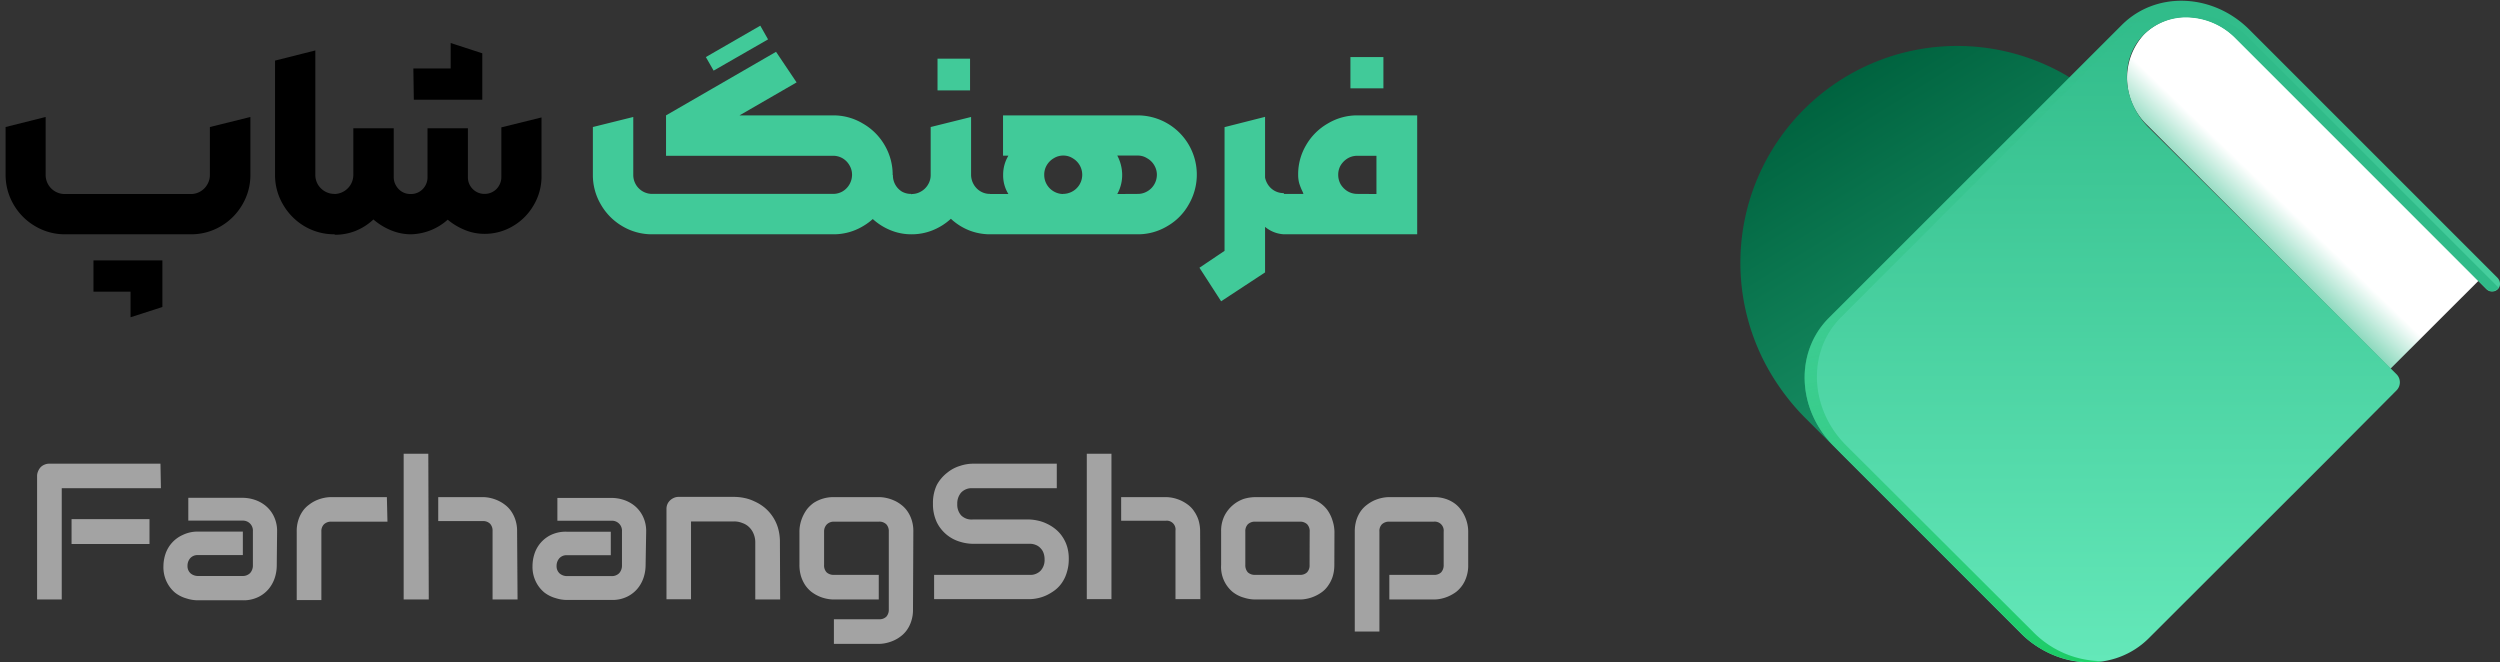
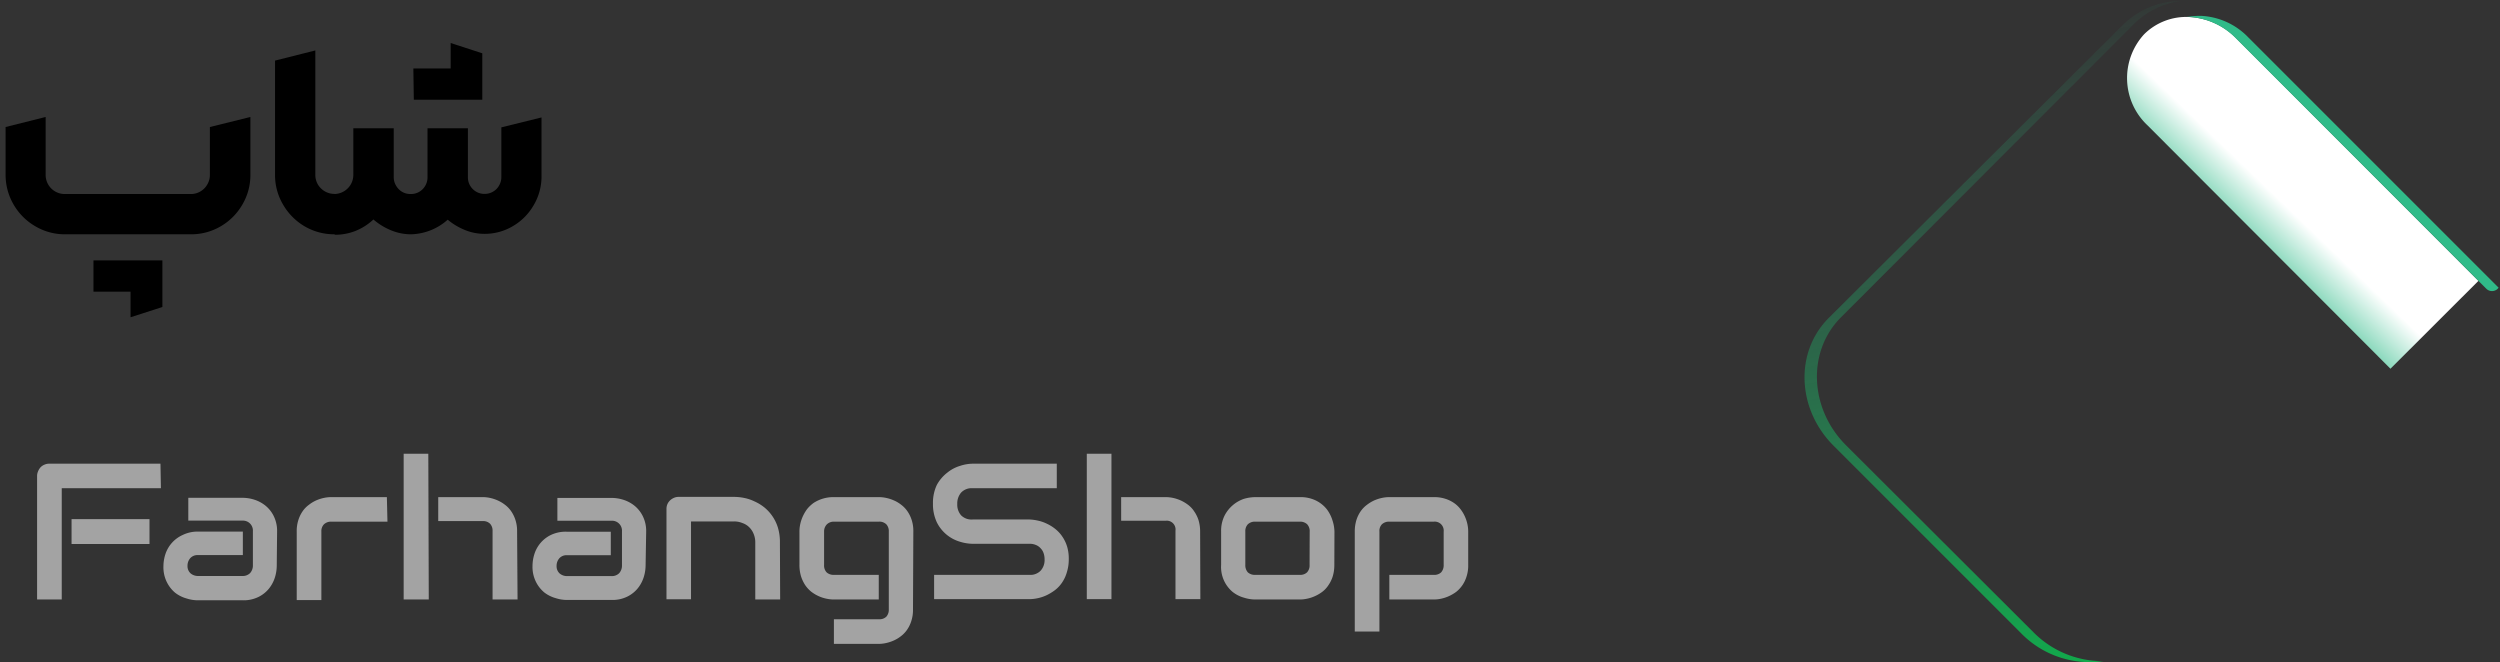
<svg xmlns="http://www.w3.org/2000/svg" id="Layer_1" data-name="Layer 1" viewBox="0 0 219.06 58.03">
  <rect x="0" y="0" width="219.06" height="58.03" fill="#333333" stroke="none" />
  <defs>
    <style>.cls-1{fill:#41ca99;}.cls-2{fill:#a3a3a3;}.cls-3{fill:url(#linear-gradient);}.cls-4{fill:url(#linear-gradient-2);}.cls-5{fill:url(#linear-gradient-3);}.cls-6{fill:url(#linear-gradient-4);}.cls-7{fill:#30bb89;}</style>
    <linearGradient id="linear-gradient" x1="193.85" y1="2.34" x2="164.53" y2="49.44" gradientTransform="matrix(1, 0, 0, -1, 0, 54.56)" gradientUnits="userSpaceOnUse">
      <stop offset="0" stop-color="#30bb89" />
      <stop offset="1" stop-color="#00633f" />
    </linearGradient>
    <linearGradient id="linear-gradient-2" x1="199.34" y1="37.44" x2="194.49" y2="32.4" gradientTransform="matrix(1, 0, 0, -1, 0, 54.56)" gradientUnits="userSpaceOnUse">
      <stop offset="0" stop-color="#fff" />
      <stop offset="1" stop-color="#30bb89" />
    </linearGradient>
    <linearGradient id="linear-gradient-3" x1="188.6" y1="54.48" x2="188.6" y2="-3.47" gradientTransform="matrix(1, 0, 0, -1, 0, 54.56)" gradientUnits="userSpaceOnUse">
      <stop offset="0" stop-color="#30bb89" />
      <stop offset="1" stop-color="#64e8b9" />
    </linearGradient>
    <linearGradient id="linear-gradient-4" x1="187.2" y1="-16.86" x2="170.78" y2="53.7" gradientTransform="matrix(1, 0, 0, -1, 0, 54.56)" gradientUnits="userSpaceOnUse">
      <stop offset="0" stop-color="#00c844" />
      <stop offset="1" stop-color="#30bb89" stop-opacity="0" />
    </linearGradient>
  </defs>
  <path d="M5.72,20.53a5.07,5.07,0,0,1-2.62-.7,5.22,5.22,0,0,1-1.91-1.91,5.15,5.15,0,0,1-.7-2.61V11.13L4,10.25v5.06A1.67,1.67,0,0,0,5.72,17h11a1.59,1.59,0,0,0,.83-.22,1.62,1.62,0,0,0,.61-.61,1.6,1.6,0,0,0,.23-.85V11.13l3.55-.88v5.06a5.06,5.06,0,0,1-.7,2.61,5.2,5.2,0,0,1-1.9,1.91,5.09,5.09,0,0,1-2.62.7Zm8.51,2.29V26.9l-2.79.9V25.56H8.19V22.82Zm15.08-2.29a5.12,5.12,0,0,1-2.62-.7,5.25,5.25,0,0,1-1.89-1.91,5.06,5.06,0,0,1-.7-2.61v-10l3.53-.89V15.31a1.68,1.68,0,0,0,.22.85,1.73,1.73,0,0,0,.62.61,1.65,1.65,0,0,0,.84.22l.63,1.78Zm0,0-.58-1.76L29.28,17h0a1.69,1.69,0,0,0,1.45-.83,1.69,1.69,0,0,0,.23-.85V11.24h3.54v4.29a1.43,1.43,0,0,0,.2.73,1.5,1.5,0,0,0,.52.54A1.44,1.44,0,0,0,36,17a1.4,1.4,0,0,0,.73-.19,1.42,1.42,0,0,0,.53-.53,1.44,1.44,0,0,0,.2-.74V11.24H41v4.29a1.42,1.42,0,0,0,.19.73,1.47,1.47,0,0,0,.54.54,1.42,1.42,0,0,0,.73.19,1.45,1.45,0,0,0,.73-.19,1.4,1.4,0,0,0,.54-.54,1.43,1.43,0,0,0,.2-.73V11.16l3.52-.87v5.23A4.91,4.91,0,0,1,46.75,18a5,5,0,0,1-1.82,1.82,4.79,4.79,0,0,1-2.49.67,4.46,4.46,0,0,1-1.71-.34,5.64,5.64,0,0,1-1.5-.9A5,5,0,0,1,36,20.53a4.58,4.58,0,0,1-1.76-.36,5.5,5.5,0,0,1-1.52-.94,5,5,0,0,1-1.56,1,4.83,4.83,0,0,1-1.82.34ZM36.22,6h3.27V3.77l2.77.9V8.74h-6Z" />
-   <path class="cls-1" d="M57.16,20.53a5.06,5.06,0,0,1-2.61-.7,5.2,5.2,0,0,1-1.9-1.91,5.06,5.06,0,0,1-.7-2.61V11.13l3.54-.88v5.06a1.66,1.66,0,0,0,.83,1.46,1.65,1.65,0,0,0,.84.22H73a1.64,1.64,0,0,0,.83-.22,1.67,1.67,0,0,0,.6-.61,1.69,1.69,0,0,0,.23-.85,1.6,1.6,0,0,0-.23-.83,1.67,1.67,0,0,0-.6-.61,1.64,1.64,0,0,0-.83-.22H58.36V10.11L68,4.54l1.8,2.68-5,2.89H73a5,5,0,0,1,2.6.71,5.17,5.17,0,0,1,1.91,1.89,5.13,5.13,0,0,1,0,5.21,5.22,5.22,0,0,1-1.91,1.91,5,5,0,0,1-2.6.7Zm22.69,0A4.78,4.78,0,0,1,78,20.16a5.23,5.23,0,0,1-1.56-1l-1-1.76.8-1.94,2-.12A1.67,1.67,0,0,0,79,16.77a1.59,1.59,0,0,0,.83.22l.64,1.78ZM61.85,5l4.77-2.75.68,1.2L62.53,6.19Zm18,15.54-.58-1.76.6-1.78h0a1.59,1.59,0,0,0,.83-.22,1.65,1.65,0,0,0,.62-.61,1.6,1.6,0,0,0,.23-.85V11.13l3.54-.88v5.06a1.69,1.69,0,0,0,.23.85,1.67,1.67,0,0,0,.6.61,1.61,1.61,0,0,0,.83.22l.64,1.78-.64,1.76a5,5,0,0,1-1.87-.36,5.14,5.14,0,0,1-1.56-1,5.23,5.23,0,0,1-1.58,1,4.9,4.9,0,0,1-1.87.36ZM82.15,5.14H85V7.92H82.15Zm4,13.63L86.75,17h1.61a3.07,3.07,0,0,1-.46-1.68,3.22,3.22,0,0,1,.46-1.68h-.47V10.11H99.66a5.19,5.19,0,0,1,4.5,7.81,5,5,0,0,1-1.9,1.91,5,5,0,0,1-2.6.7H86.75Zm7-1.78a1.69,1.69,0,0,0,1.45-.83,1.69,1.69,0,0,0,.23-.85A1.67,1.67,0,0,0,94,13.87a1.52,1.52,0,0,0-.83-.24,1.57,1.57,0,0,0-.84.24,1.7,1.7,0,0,0-.61.61,1.59,1.59,0,0,0-.22.83,1.66,1.66,0,0,0,.83,1.46A1.65,1.65,0,0,0,93.12,17Zm6.54,0a1.59,1.59,0,0,0,.83-.22,1.65,1.65,0,0,0,.62-.61,1.69,1.69,0,0,0,.23-.85,1.6,1.6,0,0,0-.23-.83,1.65,1.65,0,0,0-.62-.61,1.52,1.52,0,0,0-.83-.24H97.9a3.65,3.65,0,0,1,.43,1.68A3.44,3.44,0,0,1,97.9,17Zm5.41,6.47,2.2-1.48V11.14l3.55-.9V23.87L107,26.4Zm7.41-2.93a2.8,2.8,0,0,1-1.74-.72A6.33,6.33,0,0,1,109.29,18a4.19,4.19,0,0,1-.57-2l2.1-.76a1.69,1.69,0,0,0,.23.85,1.67,1.67,0,0,0,.6.61,1.61,1.61,0,0,0,.83.22l.62,1.78Zm-.64-1.76.63-1.78h1.71a1.45,1.45,0,0,0-.11-.27,5.12,5.12,0,0,1-.26-.67,2.83,2.83,0,0,1-.09-.74,5,5,0,0,1,.7-2.6,5.14,5.14,0,0,1,1.9-1.89,5,5,0,0,1,2.62-.71h5.21V20.53H112.47ZM120.61,17V13.65h-1.67a1.65,1.65,0,0,0-.84.22,1.81,1.81,0,0,0-.62.61,1.59,1.59,0,0,0-.22.83,1.68,1.68,0,0,0,.22.85,1.81,1.81,0,0,0,.62.61,1.65,1.65,0,0,0,.84.22ZM118.33,5h2.89V7.74h-2.89Z" />
  <path class="cls-2" d="M13.1,47.67H6.27V45.49H13.1Zm1-4.89H5.41v9.75H3.25V41.71a1,1,0,0,1,.09-.42,1.15,1.15,0,0,1,.22-.35,1,1,0,0,1,.35-.23,1,1,0,0,1,.43-.08h9.72Zm10.15,6.78a3.53,3.53,0,0,1-.15,1,3,3,0,0,1-.52,1,2.73,2.73,0,0,1-.92.74,2.93,2.93,0,0,1-1.38.3H17.35a3.22,3.22,0,0,1-1-.16,2.89,2.89,0,0,1-1-.5,2.85,2.85,0,0,1-.73-.93,2.93,2.93,0,0,1-.3-1.38,3.53,3.53,0,0,1,.15-1A2.8,2.8,0,0,1,16,46.88a3,3,0,0,1,1.39-.3h3.89v2.06H17.35a.85.85,0,0,0-.68.27,1,1,0,0,0-.24.66.85.85,0,0,0,.27.67,1,1,0,0,0,.66.23h3.88a.9.9,0,0,0,.68-.26,1,1,0,0,0,.24-.67v-3a.87.87,0,0,0-.92-.92H16.5v-2h4.74a3.41,3.41,0,0,1,1,.15,3,3,0,0,1,1,.52,2.73,2.73,0,0,1,.74.92,2.93,2.93,0,0,1,.3,1.38Zm9.7-3.85H29.05a.9.9,0,0,0-.66.23.85.85,0,0,0-.23.64v6H26v-6a3.14,3.14,0,0,1,.14-1,2.9,2.9,0,0,1,.37-.77,2.3,2.3,0,0,1,.55-.57,3,3,0,0,1,.64-.39,3.37,3.37,0,0,1,.68-.22,3.07,3.07,0,0,1,.65-.07h4.87Zm11.4,6.82H43.16v-6a.88.88,0,0,0-.22-.64.86.86,0,0,0-.65-.23H38.4V43.56h3.89a3,3,0,0,1,.65.07,3.28,3.28,0,0,1,.67.22,3.11,3.11,0,0,1,.65.39,2.46,2.46,0,0,1,.54.57,2.9,2.9,0,0,1,.37.77,3.14,3.14,0,0,1,.14,1Zm-7.78,0H35.37V39.76h2.16Zm19-3a3.53,3.53,0,0,1-.15,1,3,3,0,0,1-.52,1,2.73,2.73,0,0,1-.92.74,2.93,2.93,0,0,1-1.38.3H49.69a3.22,3.22,0,0,1-1-.16,2.89,2.89,0,0,1-1-.5,2.85,2.85,0,0,1-.73-.93,2.93,2.93,0,0,1-.3-1.38,3.53,3.53,0,0,1,.15-1,2.8,2.8,0,0,1,1.43-1.71,3,3,0,0,1,1.39-.3h3.89v2.06H49.69a.85.85,0,0,0-.68.27,1,1,0,0,0-.24.66.85.85,0,0,0,.27.67,1,1,0,0,0,.66.23h3.88a.9.9,0,0,0,.68-.26,1,1,0,0,0,.24-.67v-3a.87.87,0,0,0-.92-.92H48.84v-2h4.74a3.41,3.41,0,0,1,1,.15,3,3,0,0,1,1,.52,2.73,2.73,0,0,1,.74.92,2.93,2.93,0,0,1,.3,1.38Zm11.79,3H66.18v-5a1.87,1.87,0,0,0-.15-.76,1.65,1.65,0,0,0-.39-.58,1.54,1.54,0,0,0-.59-.36,1.89,1.89,0,0,0-.72-.14H60.55v6.82H58.4v-7.9a1,1,0,0,1,.31-.76,1.18,1.18,0,0,1,.35-.23,1,1,0,0,1,.42-.08h4.87a4.32,4.32,0,0,1,.85.09,3.66,3.66,0,0,1,.9.3,3.91,3.91,0,0,1,.85.51,3.69,3.69,0,0,1,1.21,1.78,4.41,4.41,0,0,1,.18,1.31ZM80,53.39a3.1,3.1,0,0,1-.14,1,2.82,2.82,0,0,1-.37.78,2.46,2.46,0,0,1-.54.57,2.88,2.88,0,0,1-.65.39,3.37,3.37,0,0,1-.68.22,3,3,0,0,1-.65.07H73.07V54.26H77a.86.86,0,0,0,.66-.22.91.91,0,0,0,.22-.65V46.58a.88.88,0,0,0-.22-.64.87.87,0,0,0-.66-.23H73.07a.86.86,0,0,0-.63.25.88.88,0,0,0-.23.62V49.5a.88.88,0,0,0,.22.65.89.89,0,0,0,.66.22H77v2.16H73.07a3.07,3.07,0,0,1-.65-.07,3.28,3.28,0,0,1-1.32-.6,2.73,2.73,0,0,1-.54-.58,3.14,3.14,0,0,1-.37-.78,3.4,3.4,0,0,1-.14-1V46.58a3,3,0,0,1,.07-.65,3.28,3.28,0,0,1,.22-.67,3.56,3.56,0,0,1,.38-.65,2.94,2.94,0,0,1,.57-.54,3.16,3.16,0,0,1,1.78-.51H77a3,3,0,0,1,.65.07,3.37,3.37,0,0,1,.68.22,2.88,2.88,0,0,1,.65.39,2.46,2.46,0,0,1,.54.57,2.9,2.9,0,0,1,.37.77,3.14,3.14,0,0,1,.14,1ZM93.65,49a3.75,3.75,0,0,1-.17,1.15,3.11,3.11,0,0,1-.42.9,2.79,2.79,0,0,1-.62.66,4.44,4.44,0,0,1-.74.45,3.67,3.67,0,0,1-1.52.34H81.85V50.37h8.33a1.25,1.25,0,0,0,1-.36,1.38,1.38,0,0,0,.35-1,1.59,1.59,0,0,0-.09-.55,1.12,1.12,0,0,0-.27-.43,1.07,1.07,0,0,0-.41-.28,1.33,1.33,0,0,0-.54-.1h-5a4,4,0,0,1-1.13-.19,3.29,3.29,0,0,1-2-1.69,3.71,3.71,0,0,1-.34-1.64,3.65,3.65,0,0,1,.34-1.64A3.41,3.41,0,0,1,83,41.42a3.25,3.25,0,0,1,1.13-.6,3.66,3.66,0,0,1,1.13-.19h7.34v2.15H85.22a1.26,1.26,0,0,0-1,.38,1.45,1.45,0,0,0-.34,1,1.41,1.41,0,0,0,.34,1,1.29,1.29,0,0,0,1,.36h5a4,4,0,0,1,.73.1,3.44,3.44,0,0,1,.78.27,3.63,3.63,0,0,1,.74.46,3,3,0,0,1,.61.66,3.26,3.26,0,0,1,.43.9A3.72,3.72,0,0,1,93.65,49Zm11.53,3.5H103v-6a.77.77,0,0,0-.86-.87h-3.9V43.56h3.9a3.07,3.07,0,0,1,.65.07,3.5,3.5,0,0,1,.67.22,3.39,3.39,0,0,1,.65.39,2.23,2.23,0,0,1,.53.57,2.91,2.91,0,0,1,.38.77,3.45,3.45,0,0,1,.14,1Zm-7.79,0H95.23V39.76h2.16Zm19.53-3a3.4,3.4,0,0,1-.14,1,2.83,2.83,0,0,1-.38.78,2.3,2.3,0,0,1-.54.58,3.25,3.25,0,0,1-.65.38,3.18,3.18,0,0,1-.68.22,2.91,2.91,0,0,1-.64.07H110a3.33,3.33,0,0,1-1-.16,2.79,2.79,0,0,1-1-.51A2.85,2.85,0,0,1,107,49.5V46.58a3,3,0,0,1,.3-1.4A3,3,0,0,1,109,43.71a3.66,3.66,0,0,1,1-.15h3.9a3.06,3.06,0,0,1,1.41.3,2.81,2.81,0,0,1,.94.75,3.16,3.16,0,0,1,.51,1,3.32,3.32,0,0,1,.17,1Zm-2.16-2.91a.88.88,0,0,0-.23-.66.9.9,0,0,0-.64-.22H110a.9.9,0,0,0-.66.23.88.88,0,0,0-.22.64V49.5a.93.93,0,0,0,.22.65.89.89,0,0,0,.66.22h3.88a.85.85,0,0,0,.65-.22.88.88,0,0,0,.22-.65Zm13.89,2.91a3.1,3.1,0,0,1-.14,1,2.82,2.82,0,0,1-.37.78,2.73,2.73,0,0,1-.54.58,3.56,3.56,0,0,1-.65.38,3.28,3.28,0,0,1-.67.22,3,3,0,0,1-.65.07h-3.89V50.37h3.89a.85.85,0,0,0,.65-.22.93.93,0,0,0,.22-.65V46.59a.79.79,0,0,0-.87-.88h-3.88a.9.9,0,0,0-.66.23.84.84,0,0,0-.22.64v8.76h-2.16V46.58a3.45,3.45,0,0,1,.14-1,2.9,2.9,0,0,1,.37-.77,2.49,2.49,0,0,1,.55-.57,3.33,3.33,0,0,1,.64-.39,3.59,3.59,0,0,1,.68-.22,3.07,3.07,0,0,1,.65-.07h3.89a3.14,3.14,0,0,1,1,.14,2.9,2.9,0,0,1,.77.37,2.46,2.46,0,0,1,.57.54,3.11,3.11,0,0,1,.39.65,3.28,3.28,0,0,1,.22.67,3,3,0,0,1,.07.65Z" />
-   <path class="cls-3" d="M182.62,7.62a19,19,0,0,0-26.68,26.31,19.61,19.61,0,0,0,2.21,2.66l18.94,18.93a7.81,7.81,0,0,0,11.06,0l18.94-18.93a19,19,0,0,0,2.06-2.45Z" />
  <path class="cls-4" d="M217.17,24.61l-7.71,7.7L188.19,11a5.68,5.68,0,0,1-.31-8,5.24,5.24,0,0,1,3.94-1.51,6.17,6.17,0,0,1,4.07,1.81Z" />
-   <path class="cls-5" d="M219.06,24.87a.66.66,0,0,1-.19.47.71.71,0,0,1-1,0l-22-22a6.12,6.12,0,0,0-4.07-1.81,5.26,5.26,0,0,0-4,1.55c-2.1,2.15-1.84,5.78.46,8.08L205,27.8l5,5a1,1,0,0,1,0,1.4L204.23,40,188.29,55.92c-3,3-8,2.78-11.19-.43L161.59,40l-.92-.93c-3.21-3.21-3.4-8.22-.43-11.2L185.92,2.19c3-3,8-2.79,11.2.43l21.71,21.71A.78.78,0,0,1,219.06,24.87Z" />
  <path class="cls-6" d="M178.17,55.39,161.74,39c-3.2-3.21-3.4-8.23-.42-11.2L187,2.09a7.27,7.27,0,0,1,4-2,7.25,7.25,0,0,0-5,2.11L160.24,27.86c-3,3-2.78,8,.43,11.2L177.1,55.49a8.38,8.38,0,0,0,7.22,2.44A8.51,8.51,0,0,1,178.17,55.39Z" />
  <path class="cls-7" d="M218.94,25.21l-22-22a6.13,6.13,0,0,0-4.07-1.82,6.42,6.42,0,0,0-1.24.1h.16a6.17,6.17,0,0,1,4.07,1.81l22,22a.71.71,0,0,0,1,0l.09-.11Z" />
</svg>